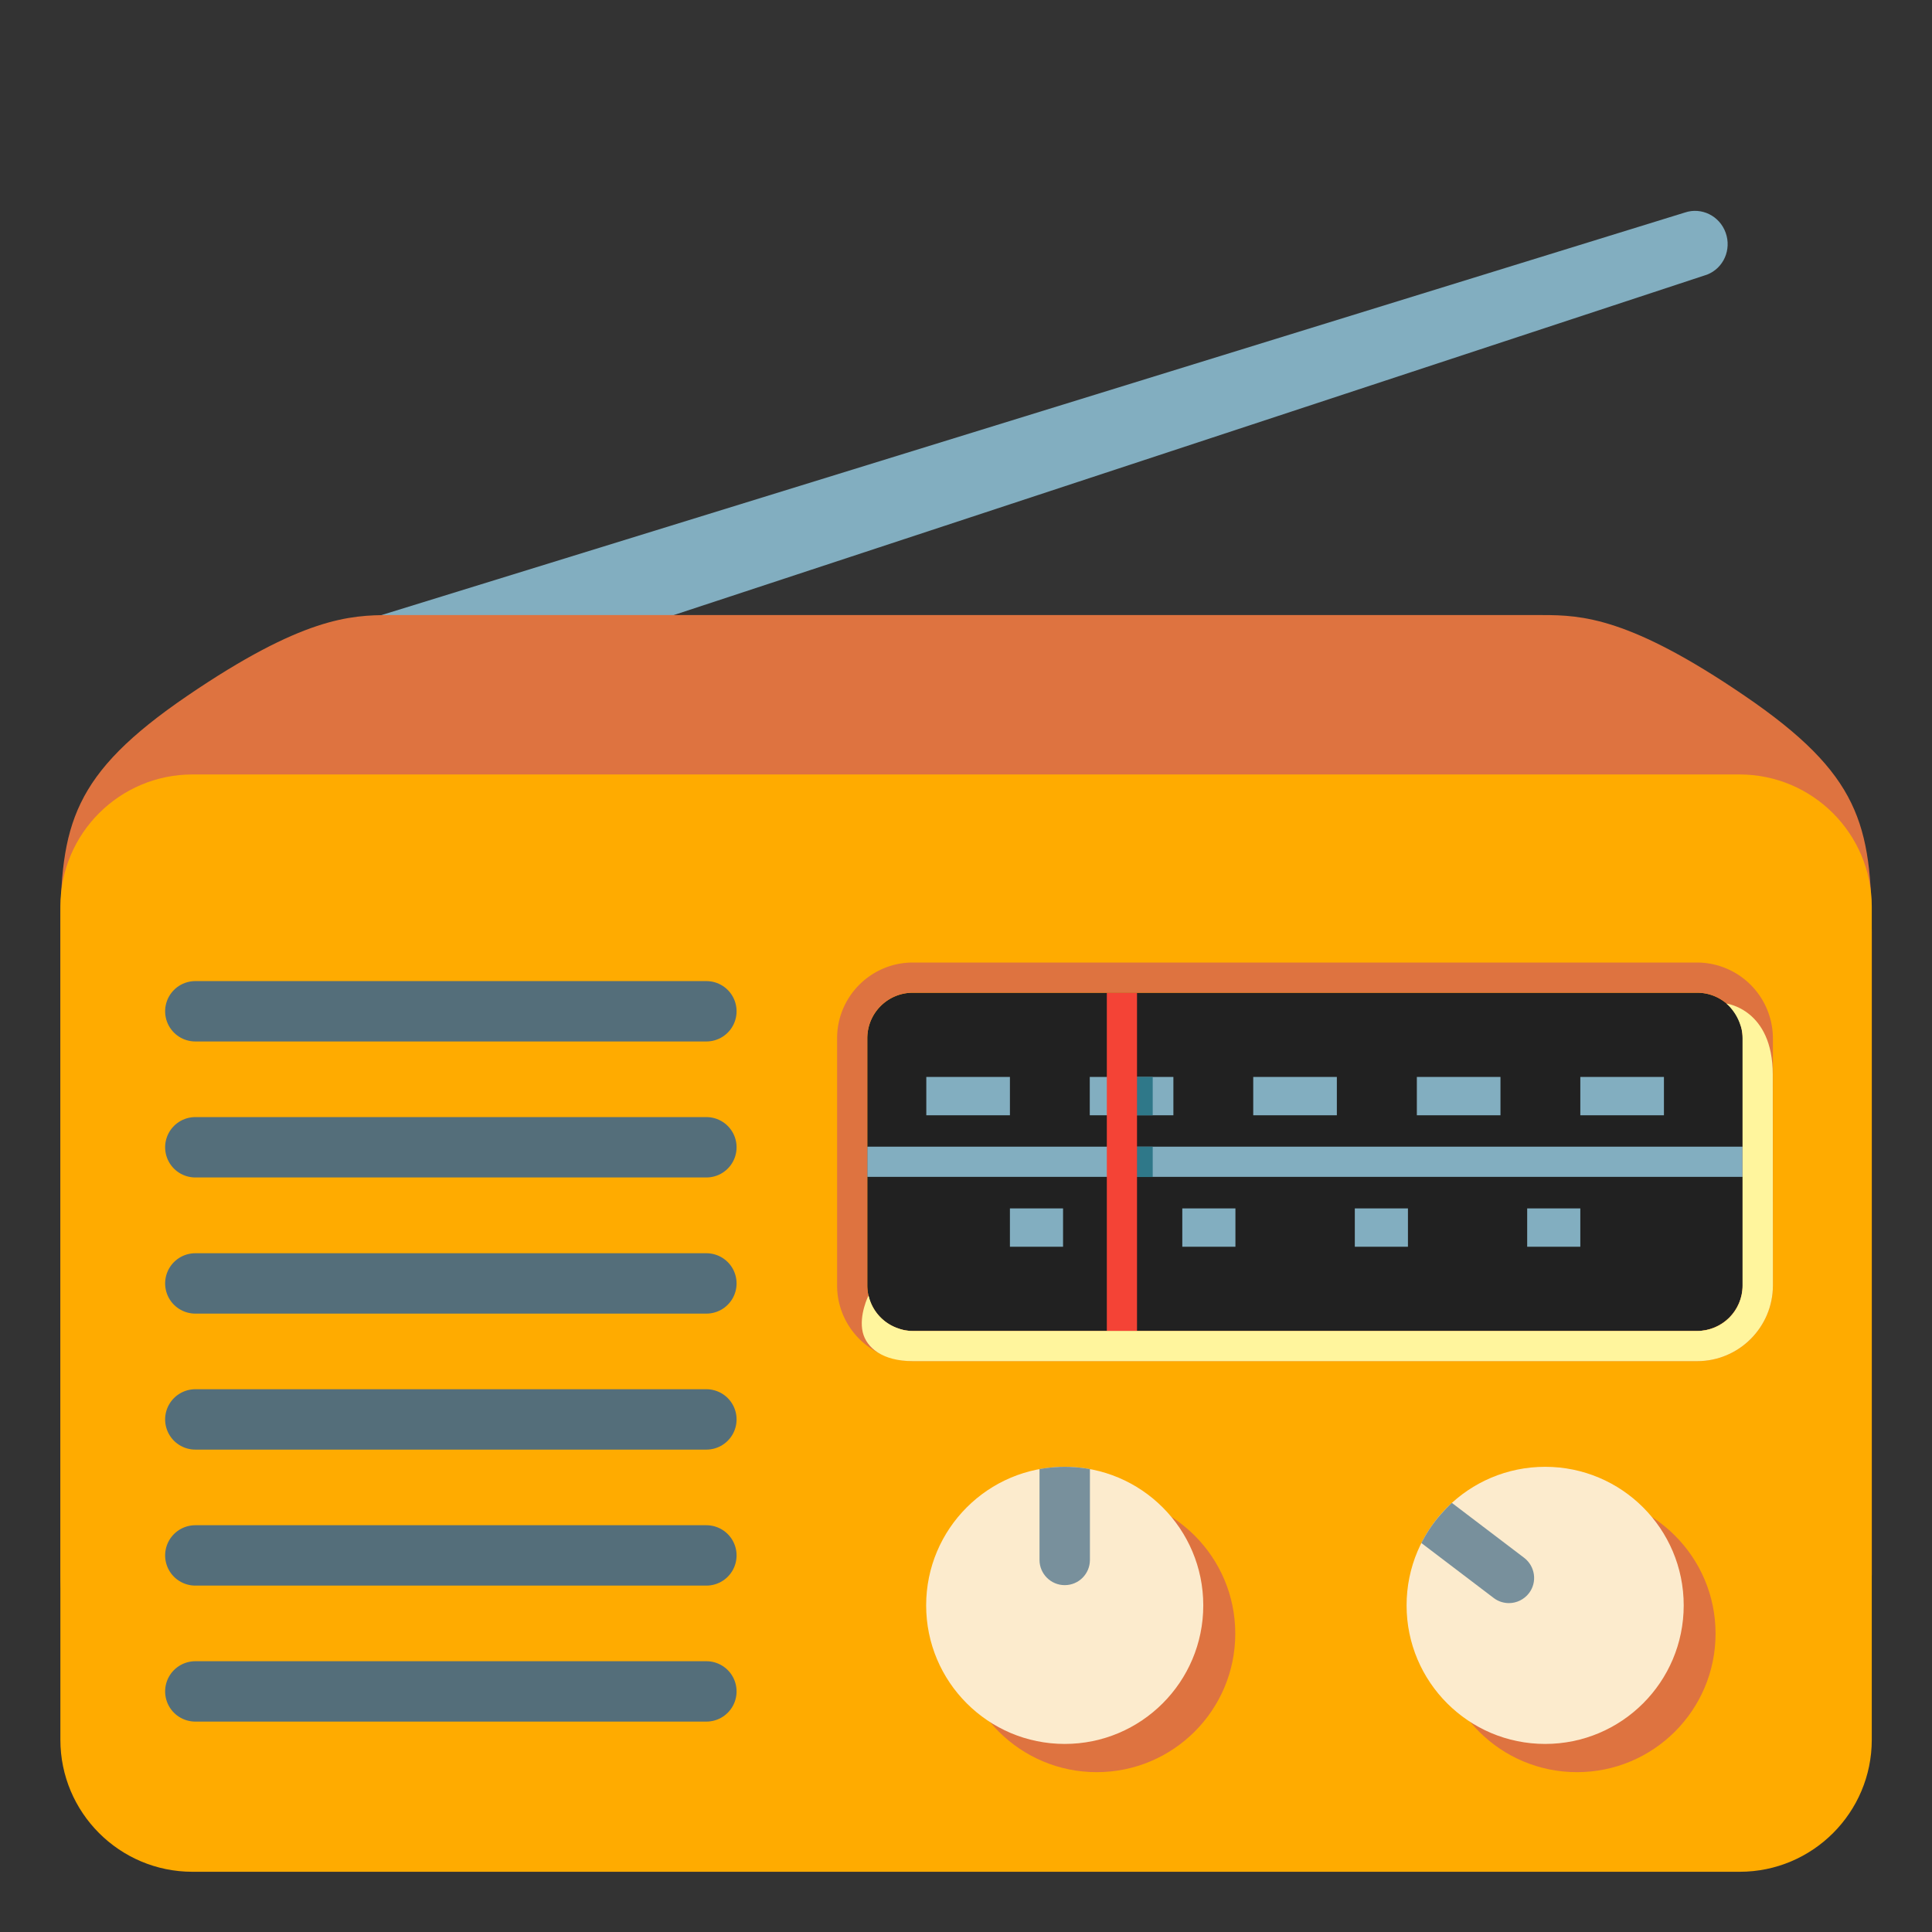
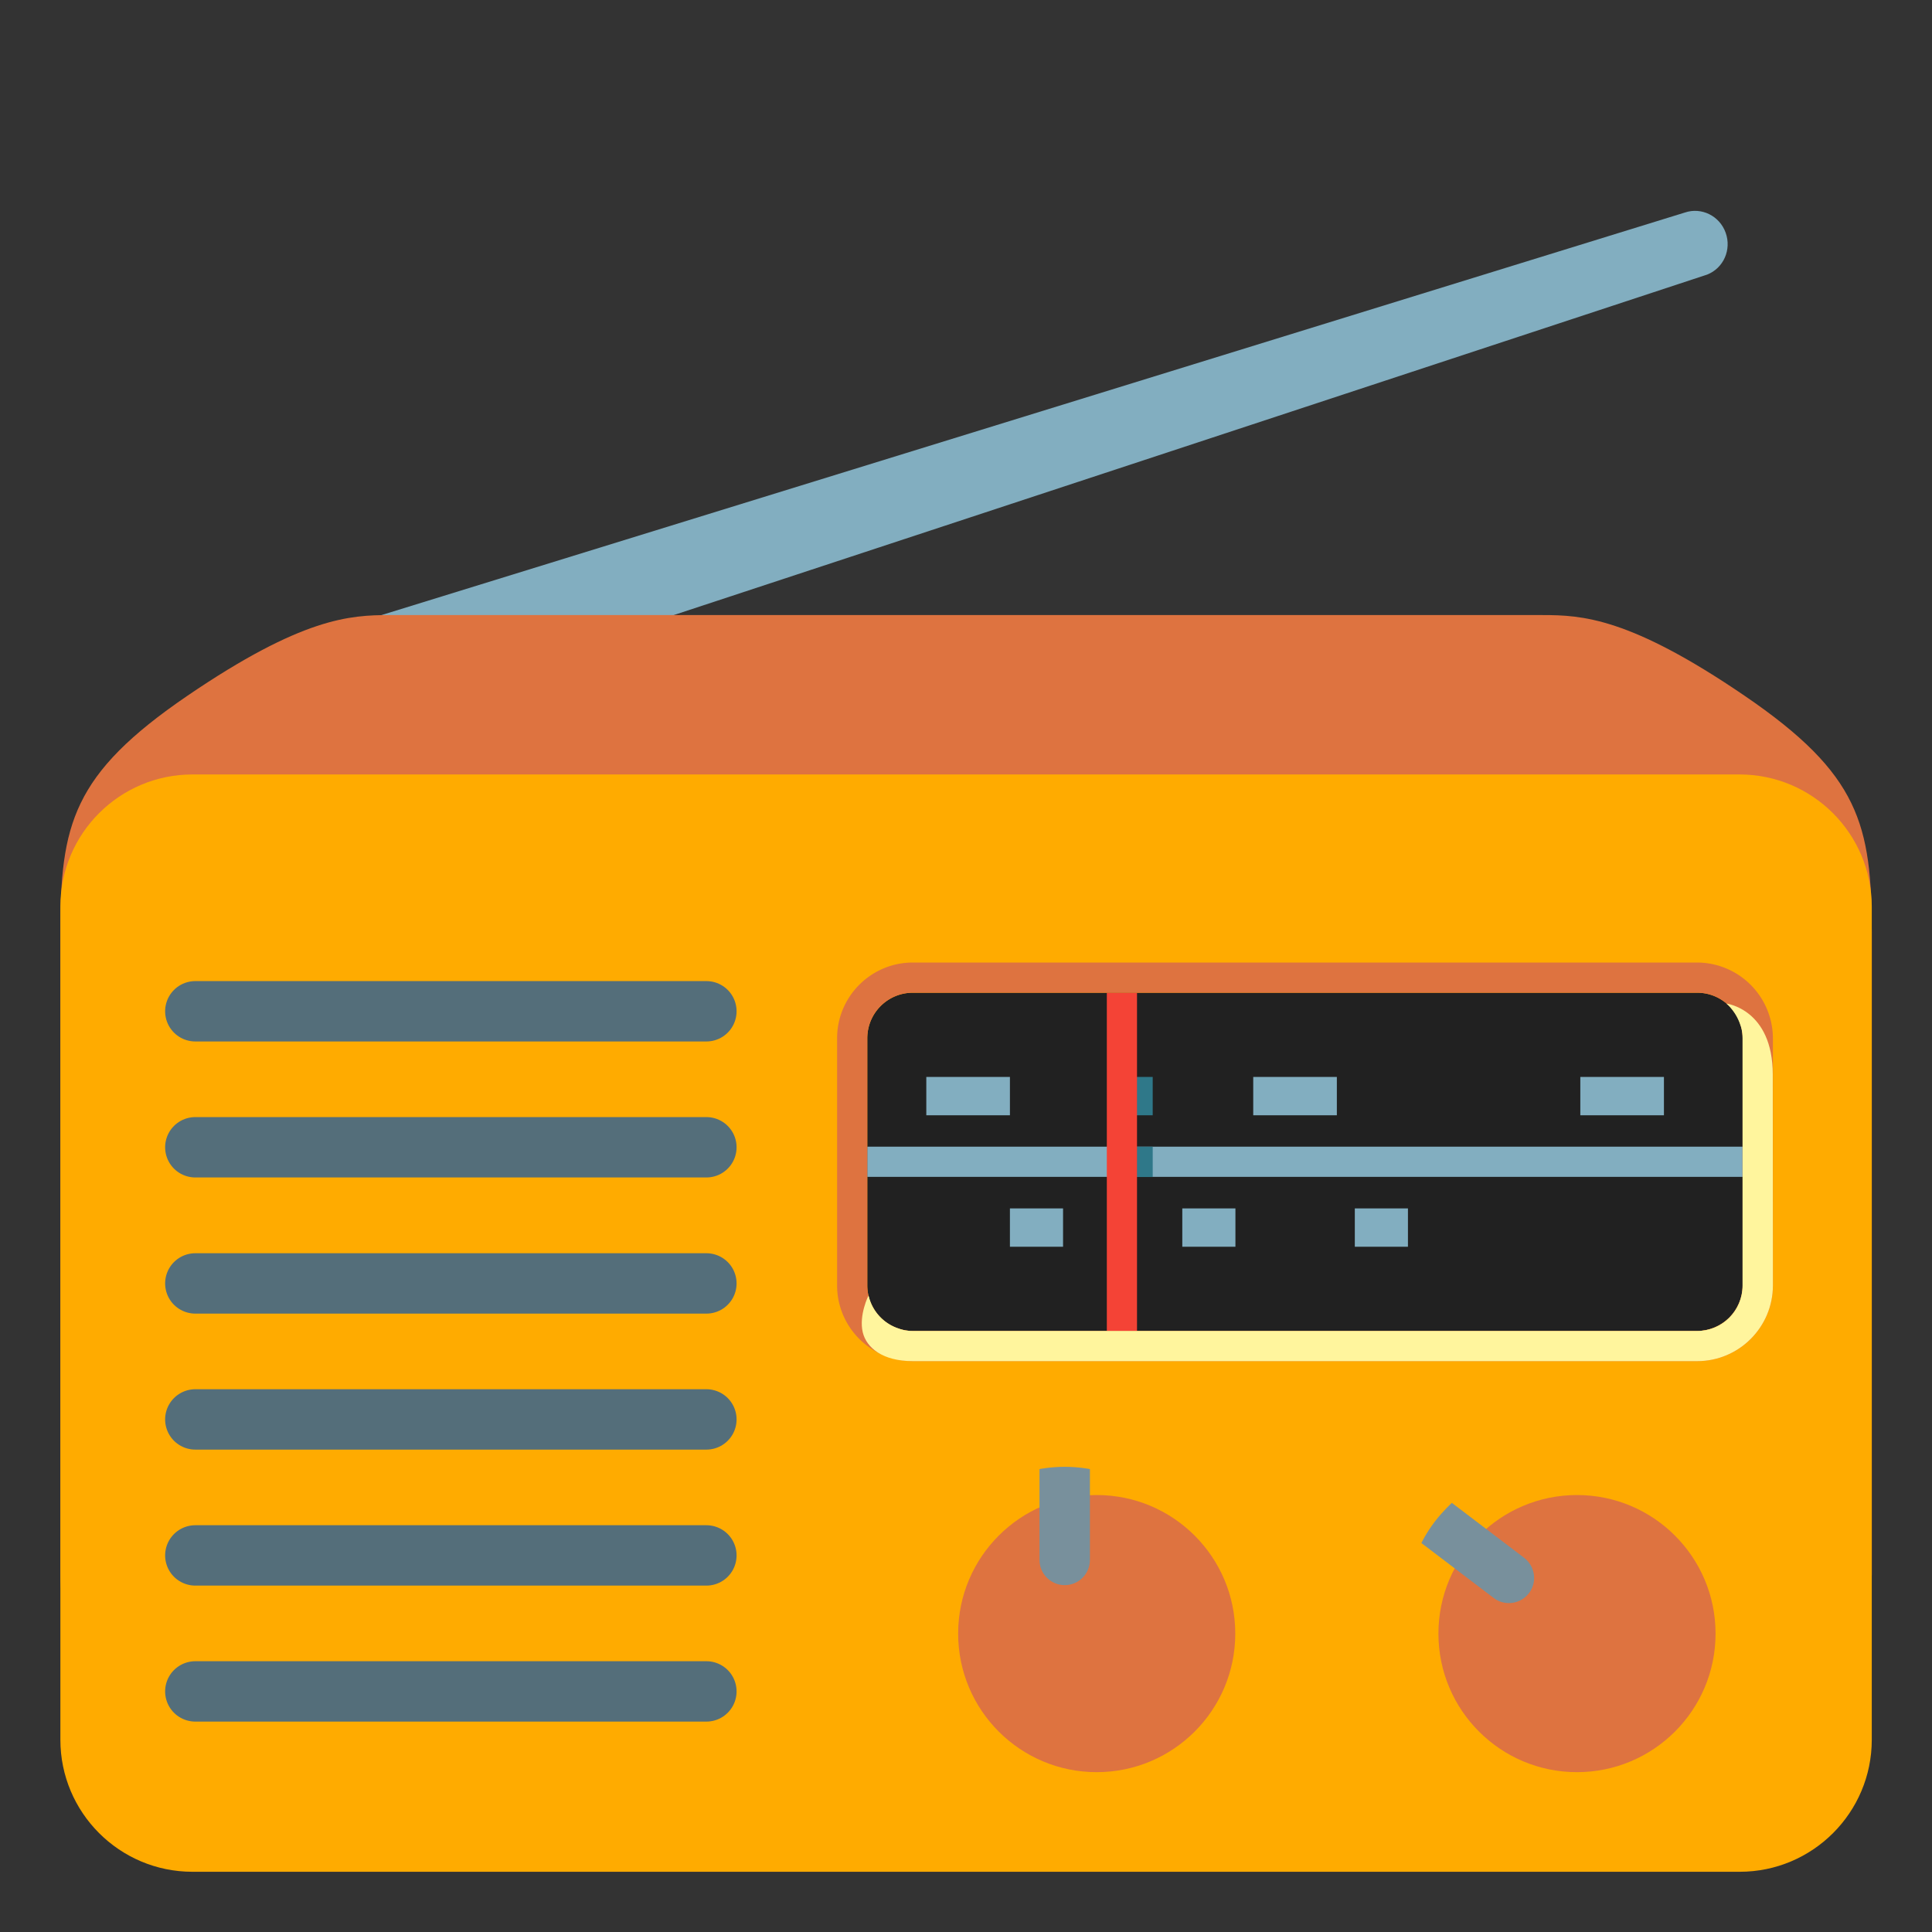
<svg xmlns="http://www.w3.org/2000/svg" width="800px" height="800px" viewBox="0 0 128 128" aria-hidden="true" role="img" class="iconify iconify--noto" preserveAspectRatio="xMidYMid meet">
  <rect x="0" y="0" width="128" height="128" fill="#333333" stroke="none" />
  <path d="M21.45 48.39l-2.1-5.81l92.28-28.5c1.1-.37 2.3.22 2.7 1.34c.4 1.12-.14 2.34-1.22 2.77l-91.66 30.2z" fill="#82aec0">

</path>
  <path d="M115.59 46.1c-7.62-5.2-10.78-5.35-13.41-5.35H25.82c-2.63 0-5.79.16-13.41 5.35C4.79 51.3 4 54.63 4 61.79v42.51c0 5.05 4.09 9.14 9.14 9.14h101.73c5.05 0 9.14-4.09 9.14-9.14V61.79c-.01-7.16-.8-10.49-8.42-15.69z" fill="#de7340">

</path>
  <path d="M115.25 51.31H12.75C7.92 51.31 4 55.23 4 60.06v55.2c0 4.83 3.92 8.75 8.75 8.75h102.51c4.83 0 8.75-3.92 8.75-8.75v-55.2c-.01-4.83-3.93-8.75-8.76-8.75z" fill="#ffab00">

</path>
  <path d="M112.43 88.18H60.48c-1.67 0-3.02-1.35-3.02-3.02V68.79c0-1.67 1.35-3.02 3.02-3.02h51.96c1.67 0 3.02 1.35 3.02 3.02v16.37a3.032 3.032 0 0 1-3.03 3.02z" fill="#212121">

</path>
  <g fill="#de7340">
    <circle cx="72.66" cy="108.23" r="9.18">

</circle>
    <circle cx="104.48" cy="108.23" r="9.18">

</circle>
  </g>
-   <circle cx="70.54" cy="106.36" r="9.18" fill="#fcebcd">
- 
- </circle>
-   <circle cx="102.37" cy="106.36" r="9.18" fill="#fcebcd">
- 
- </circle>
  <path d="M99.97 106.21c-.35 0-.71-.11-1.01-.34l-4.79-3.64s.33-.69.89-1.42s1.13-1.24 1.13-1.24l4.79 3.64c.73.56.88 1.61.32 2.34c-.33.43-.83.66-1.33.66z" fill="#78909c">

</path>
  <path fill="none" stroke="#82aec0" stroke-width="2" stroke-miterlimit="10" d="M57.46 76.97h57.99">

</path>
  <g fill="#82aec0">
    <path d="M61.37 71.35h5.54v2.54h-5.54z">

</path>
    <path d="M104.7 71.35h5.54v2.54h-5.54z">

</path>
-     <path d="M93.87 71.35h5.54v2.54h-5.54z">
- 
- </path>
    <path d="M83.03 71.35h5.54v2.54h-5.54z">
- 
- </path>
-     <path d="M72.2 71.35h5.54v2.54H72.2z">

</path>
  </g>
  <g fill="#82aec0">
    <path d="M66.91 80.06h3.52v2.54h-3.52z">

</path>
    <path d="M78.33 80.06h3.52v2.54h-3.52z">

</path>
    <path d="M89.76 80.06h3.52v2.54h-3.52z">
- 
- </path>
-     <path d="M101.18 80.06h3.52v2.54h-3.52z">

</path>
  </g>
  <path fill="#2f7889" d="M74.97 71.35h1.4v2.54h-1.4z">

</path>
  <path fill="#2f7889" d="M74.97 75.97h1.4v2.01h-1.4z">

</path>
  <path fill="none" stroke="#f44336" stroke-width="2" stroke-miterlimit="10" d="M74.33 65.77v22.41">

</path>
  <g>
    <path d="M112.43 65.77c1.67 0 3.02 1.35 3.02 3.02v16.37c0 1.67-1.35 3.02-3.02 3.02H60.48c-1.67 0-3.02-1.35-3.02-3.02V68.79c0-1.67 1.35-3.02 3.02-3.02h51.95m0-2H60.48c-2.77 0-5.02 2.25-5.02 5.02v16.37c0 2.77 2.25 5.02 5.02 5.02h51.96c2.77 0 5.02-2.25 5.02-5.02V68.79a5.038 5.038 0 0 0-5.03-5.02z" fill="#de7340">

</path>
  </g>
  <g>
    <path d="M70.54 105.02c-.92 0-1.67-.75-1.67-1.67v-6.02s.75-.15 1.67-.15c.92 0 1.67.15 1.67.15v6.02c0 .92-.74 1.67-1.67 1.67z" fill="#78909c">

</path>
  </g>
  <g fill="none" stroke="#546e7a" stroke-width="4" stroke-linecap="round" stroke-miterlimit="10">
    <path d="M12.94 67H46.8">

</path>
    <path d="M12.94 76.01H46.8">

</path>
    <path d="M12.94 85.03H46.8">

</path>
    <path d="M12.94 94.04H46.8">

</path>
    <path d="M12.94 103.05H46.8">

</path>
    <path d="M12.94 112.06H46.8">

</path>
  </g>
  <path d="M117.45 71.19c0-4.33-3.07-4.7-3.07-4.7c.64.56.88 1.27.95 1.5c.01.03.12.32.12.81v16.37c0 .83-.34 1.59-.88 2.13s-1.3.88-2.13.88H60.48c-.52 0-.84-.13-.9-.15c-1-.31-1.77-1.12-2.02-2.14c-.01-.02-.02-.04-.02-.06c0 0-.65 1.3-.38 2.44c.25 1.03 1.32 1.91 3.32 1.91h51.96c2.77 0 5.02-2.25 5.02-5.02l-.01-13.97z" fill="#fff59d">

</path>
</svg>